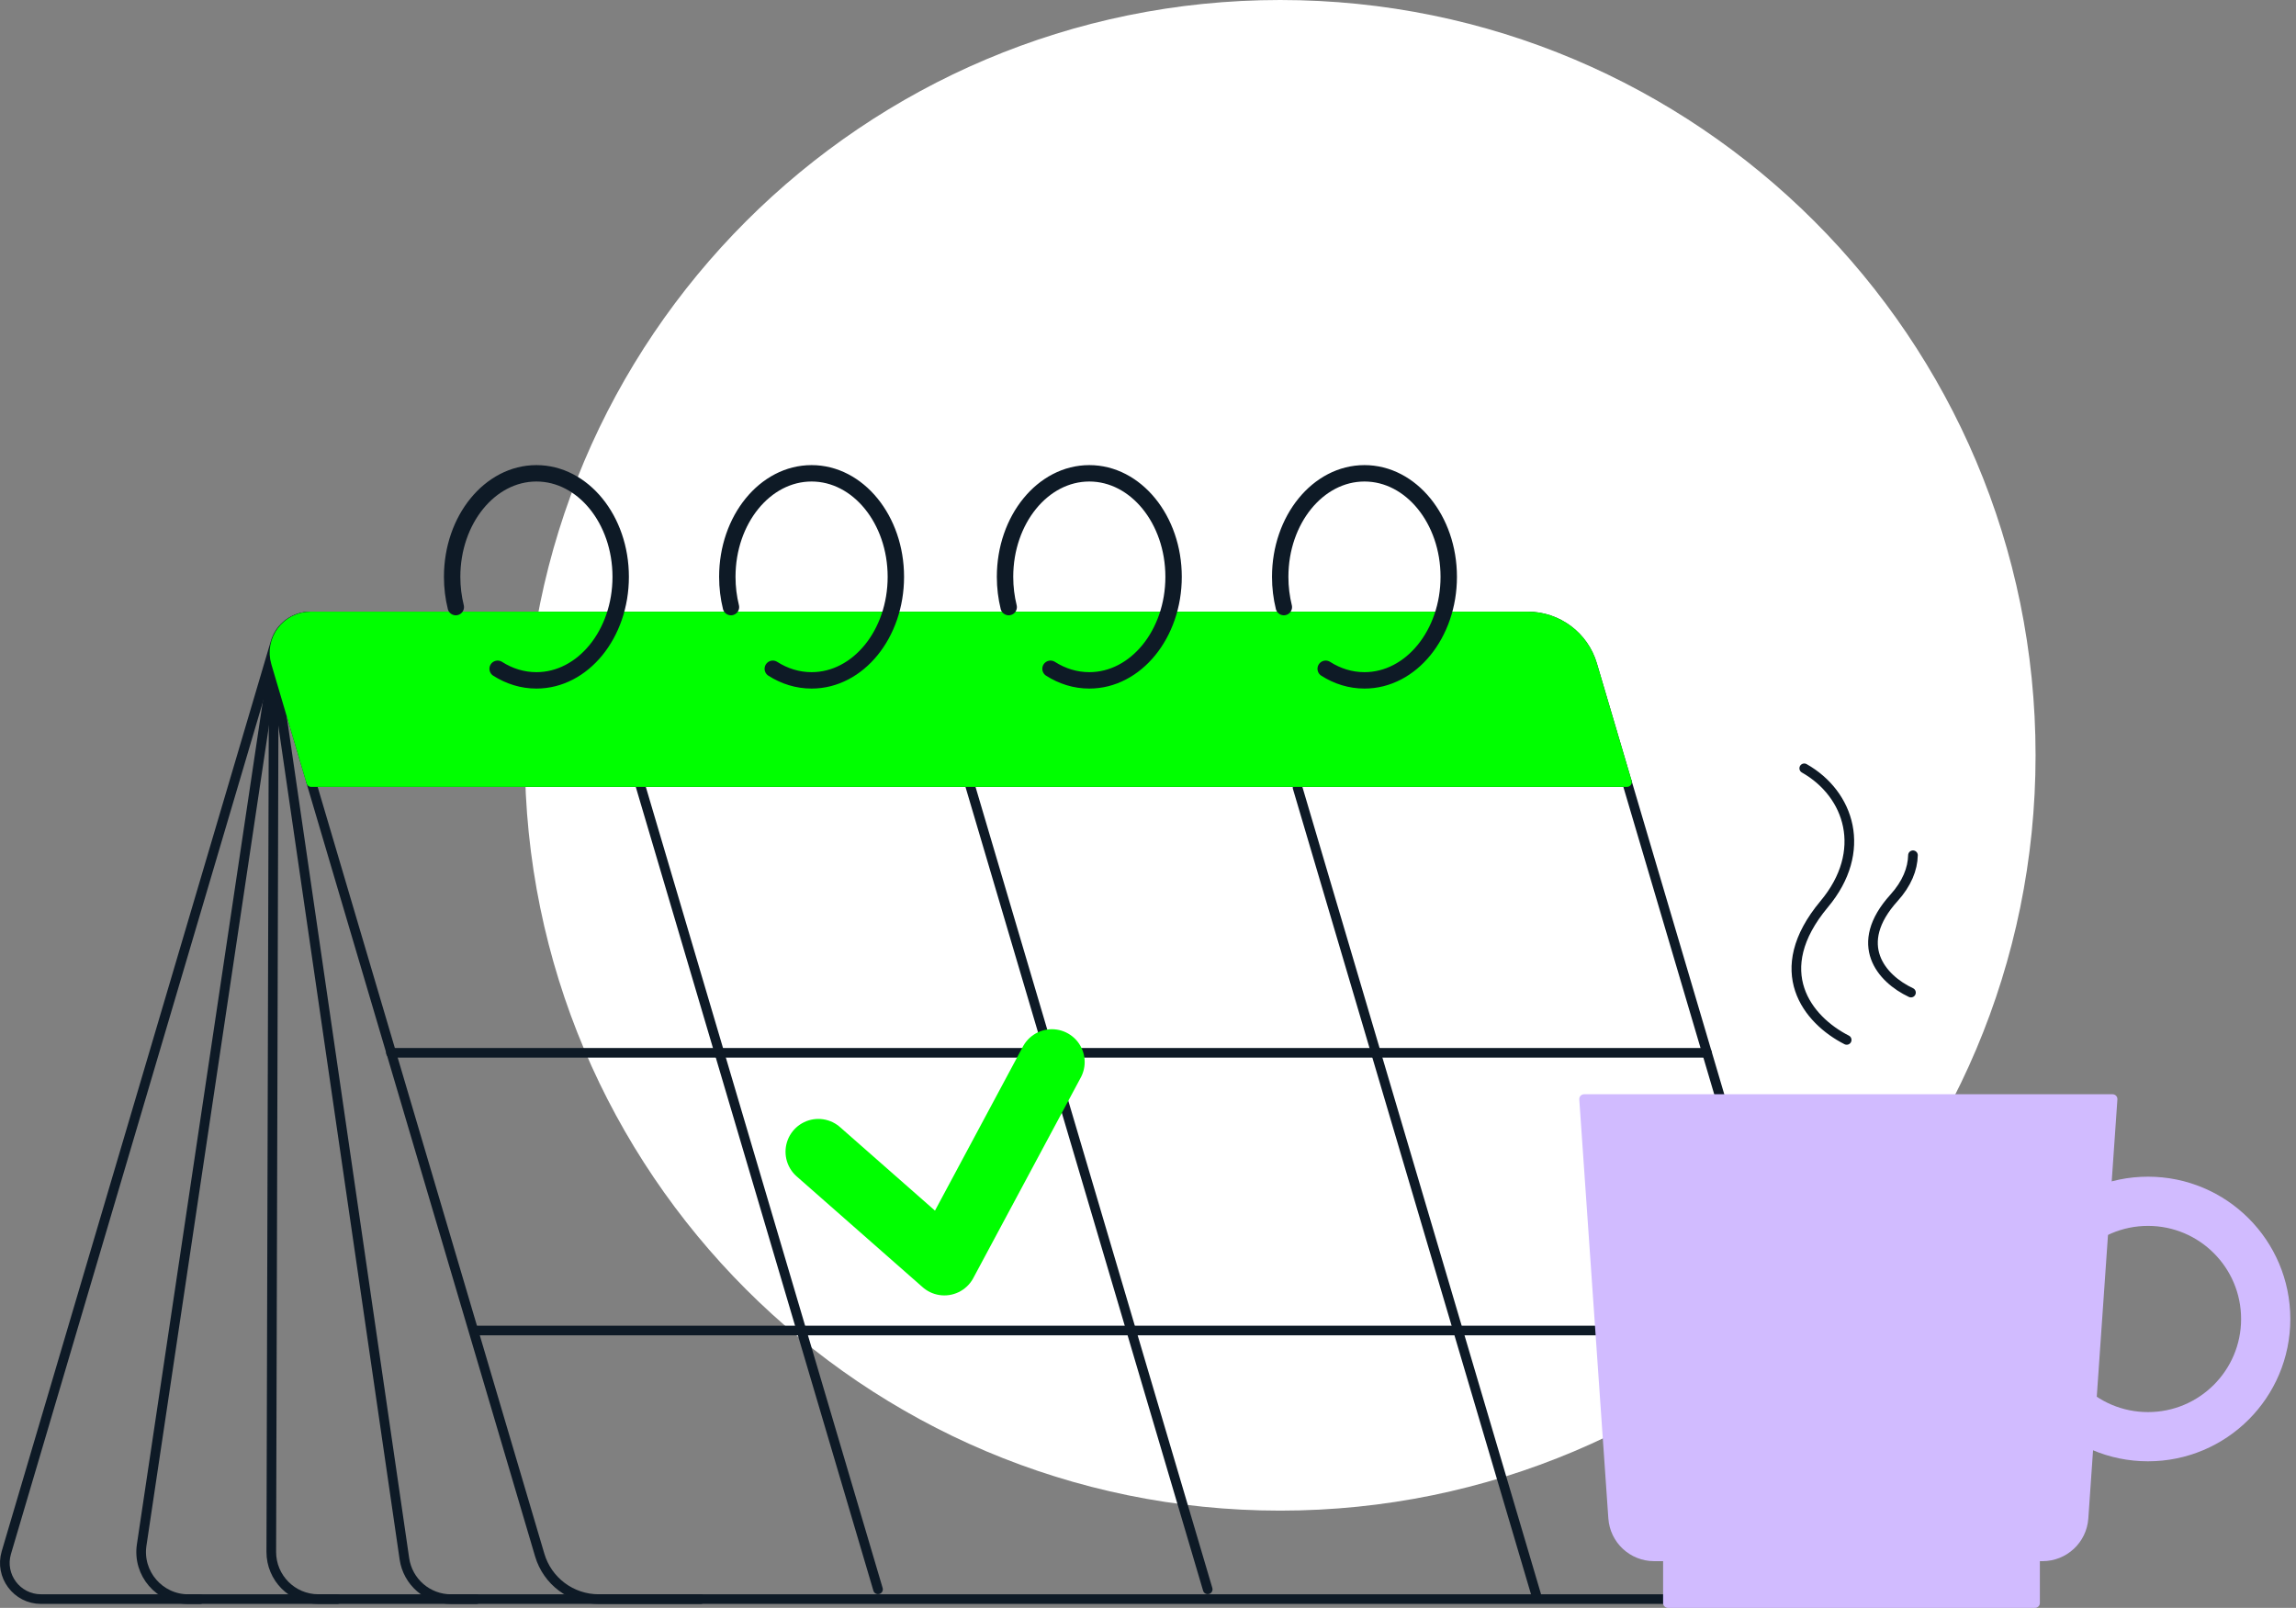
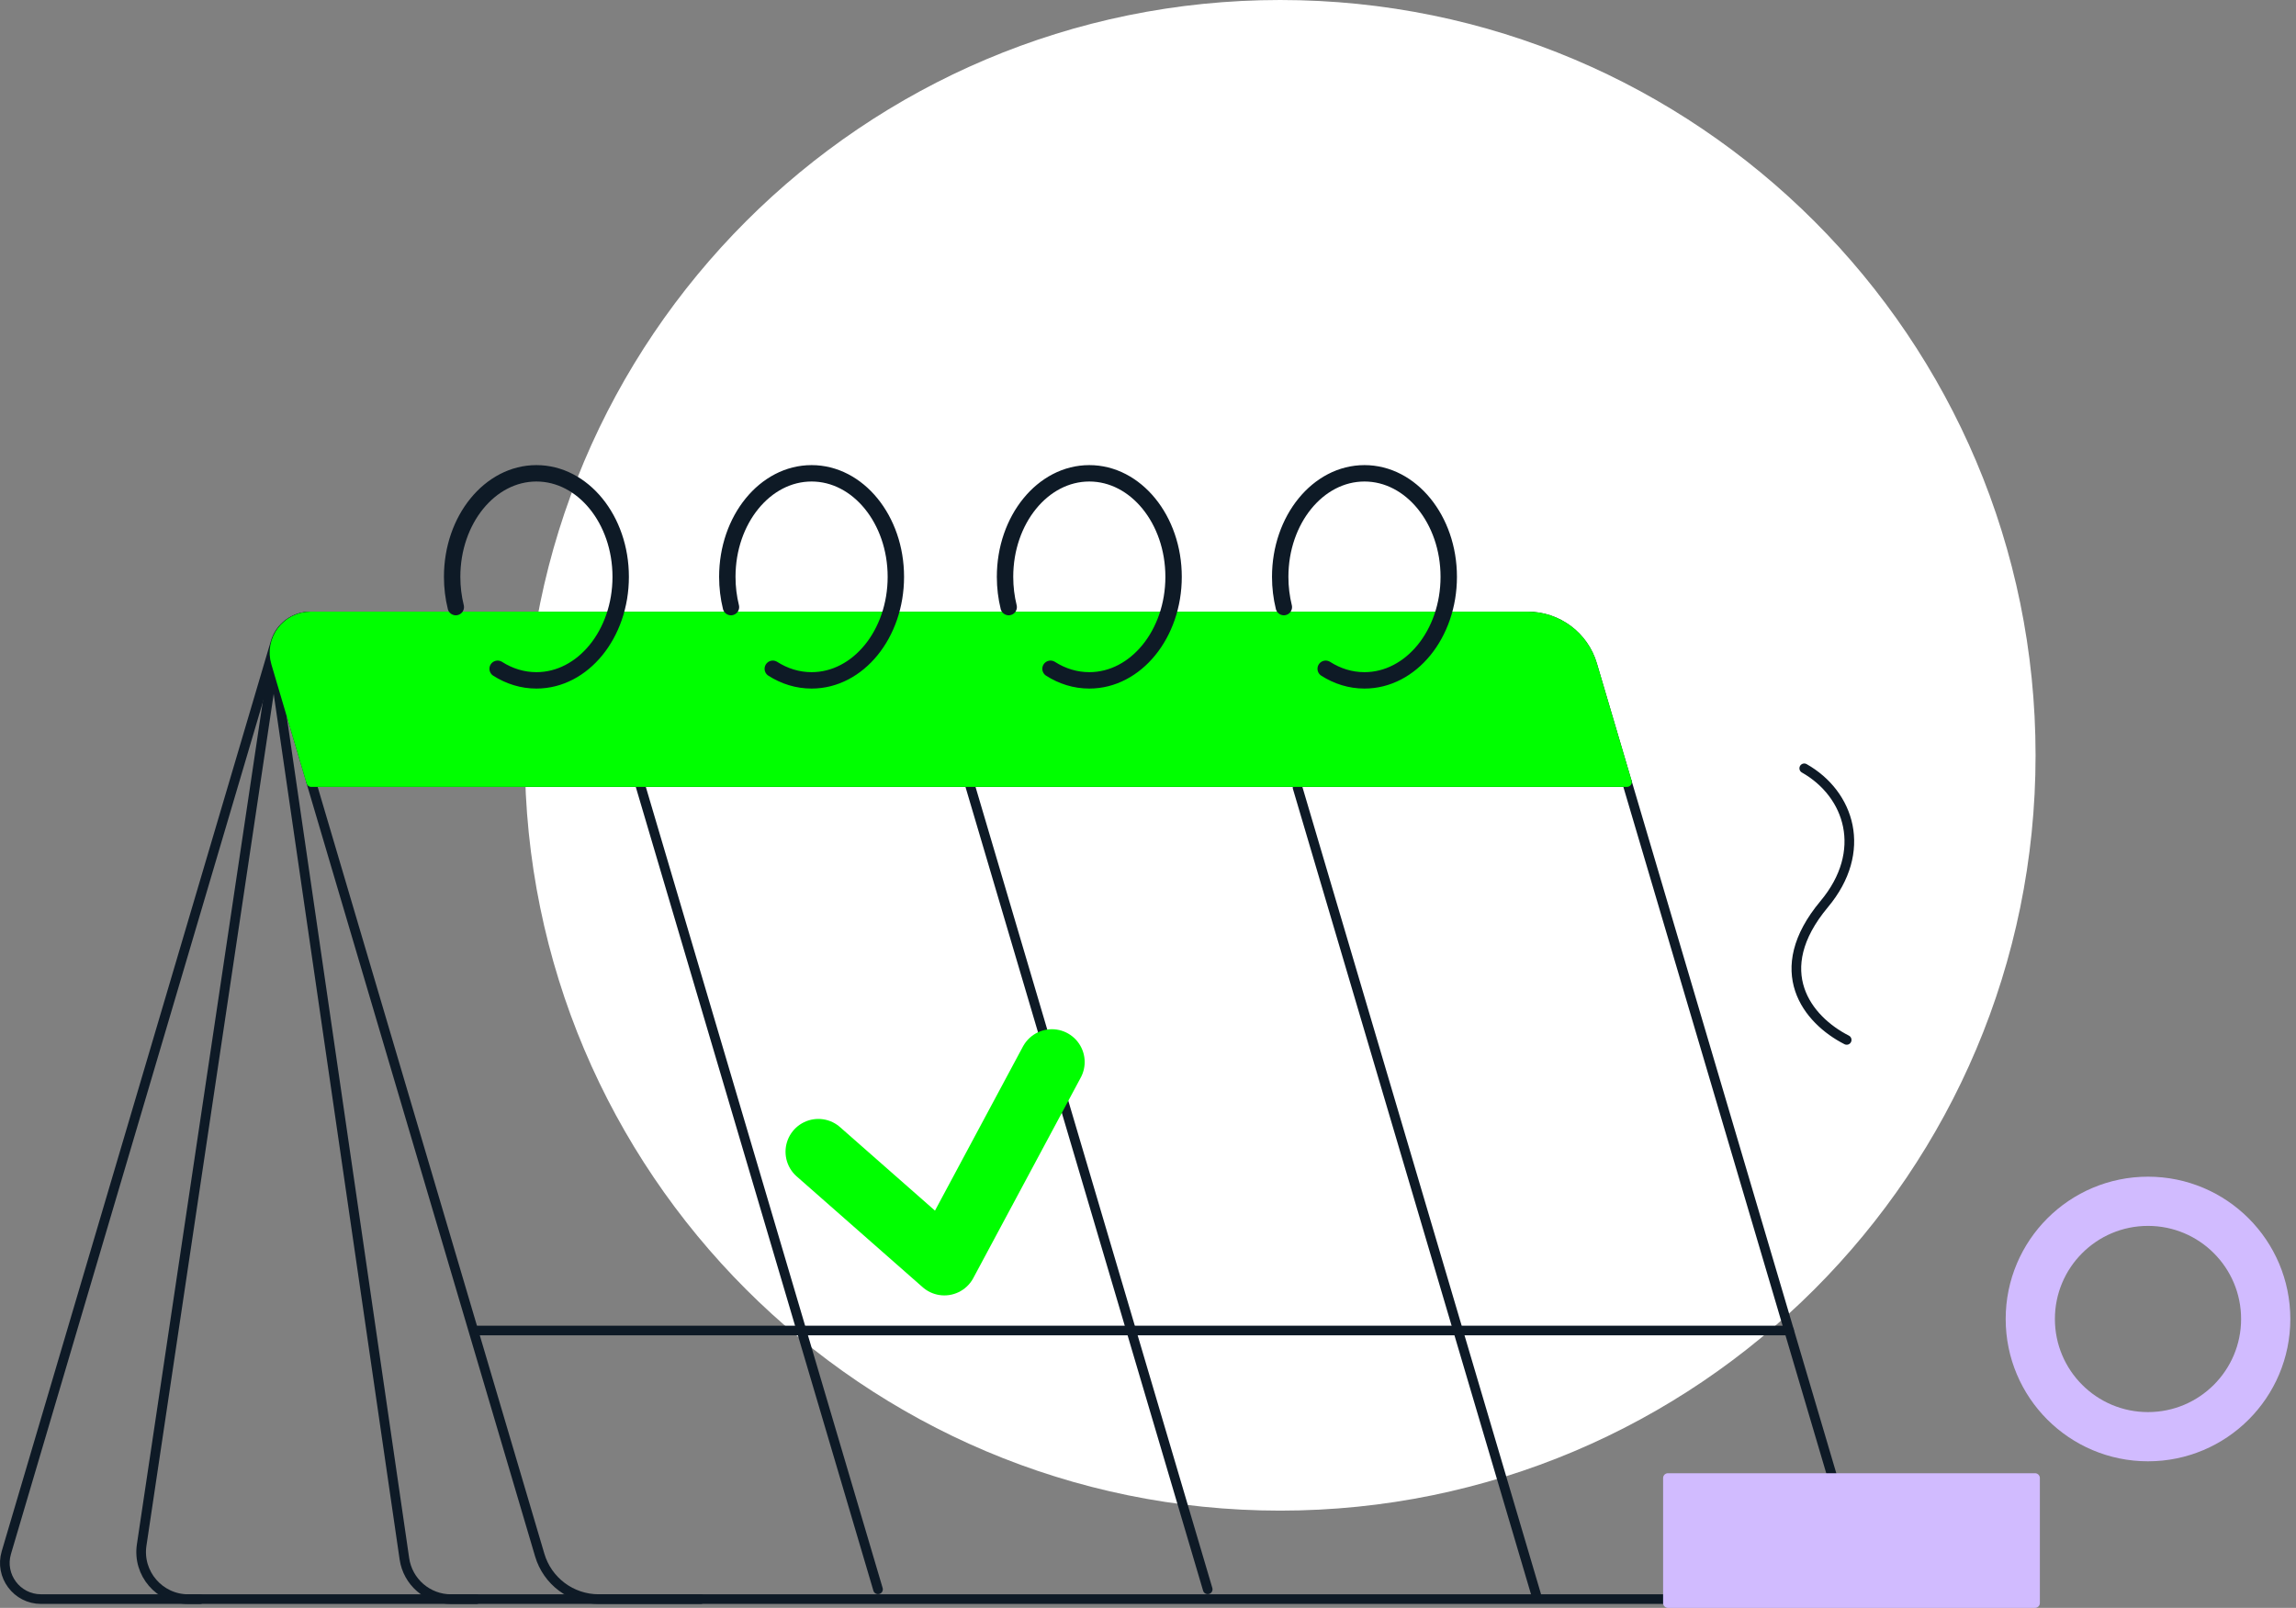
<svg xmlns="http://www.w3.org/2000/svg" width="297" height="208" viewBox="0 0 297 208" fill="none">
  <rect x="0" y="0" width="297" height="208" fill="#808080" stroke="none" />
  <g clip-path="url(#clip0_10068_3667)">
    <path d="M165.601 195.422C219.565 195.422 263.312 151.675 263.312 97.711C263.312 43.747 219.565 0 165.601 0C111.637 0 67.89 43.747 67.89 97.711C67.89 151.675 111.637 195.422 165.601 195.422Z" fill="white" />
    <path d="M235.435 206.867H77.441C73.918 206.867 70.815 204.549 69.817 201.17L35.7 85.757C34.813 82.76 37.063 79.751 40.187 79.751H197.617C201.475 79.751 204.871 82.289 205.967 85.991L239.922 200.86C240.81 203.857 238.56 206.867 235.435 206.867Z" stroke="#0E1A26" stroke-width="1.248" stroke-linecap="round" stroke-linejoin="round" />
    <path d="M113.575 205.602L82.705 101.171" stroke="#0E1A26" stroke-width="1.248" stroke-linecap="round" stroke-linejoin="round" />
    <path d="M156.224 205.602L125.354 101.171" stroke="#0E1A26" stroke-width="1.248" stroke-linecap="round" stroke-linejoin="round" />
    <path d="M198.716 206.319L167.847 101.888" stroke="#0E1A26" stroke-width="1.248" stroke-linecap="round" stroke-linejoin="round" />
    <path d="M173.718 79.751H40.119C38.044 79.751 36.218 81.113 35.632 83.104L0.819 200.86C-0.068 203.857 2.182 206.867 5.306 206.867H90.63" stroke="#0E1A26" stroke-width="1.248" stroke-linecap="round" stroke-linejoin="round" />
    <path d="M35.412 85.49L18.326 199.871C17.774 203.556 20.631 206.871 24.358 206.871H25.873" stroke="#0E1A26" stroke-width="1.248" stroke-linecap="round" stroke-linejoin="round" />
-     <path d="M35.412 85.49L35.093 200.754C35.085 204.129 37.819 206.867 41.189 206.867H43.621" stroke="#0E1A26" stroke-width="1.248" stroke-linecap="round" stroke-linejoin="round" />
    <path d="M35.412 85.49L52.311 201.65C52.748 204.646 55.316 206.871 58.343 206.871H61.616" stroke="#0E1A26" stroke-width="1.248" stroke-linecap="round" stroke-linejoin="round" />
    <path d="M40.255 101.171H210.454" stroke="#0E1A26" stroke-width="1.248" stroke-linecap="round" stroke-linejoin="round" />
-     <path d="M50.571 136.196H220.807" stroke="#0E1A26" stroke-width="1.248" stroke-linecap="round" stroke-linejoin="round" />
    <path d="M61.616 172.122H231.428" stroke="#0E1A26" stroke-width="1.248" stroke-linecap="round" stroke-linejoin="round" />
    <path d="M205.967 85.991C204.872 82.289 201.476 79.751 197.617 79.751H40.187C37.059 79.751 34.813 82.76 35.7 85.757L40.255 101.171H210.454L205.967 85.991Z" fill="#00FF00" stroke="#00FF00" stroke-width="1.248" stroke-linecap="round" stroke-linejoin="round" />
    <path d="M130.478 78.536C130.172 77.297 130.007 75.985 130.007 74.622C130.007 67.228 134.889 61.23 140.908 61.23C146.927 61.23 151.809 67.223 151.809 74.622C151.809 82.021 146.927 88.015 140.908 88.015C139.1 88.015 137.393 87.476 135.89 86.517" stroke="#0E1A26" stroke-width="2.122" stroke-linecap="round" stroke-linejoin="round" />
    <path d="M166.072 78.536C165.767 77.297 165.601 75.985 165.601 74.622C165.601 67.228 170.483 61.23 176.502 61.23C182.522 61.23 187.403 67.223 187.403 74.622C187.403 82.021 182.522 88.015 176.502 88.015C174.694 88.015 172.987 87.476 171.485 86.517" stroke="#0E1A26" stroke-width="2.122" stroke-linecap="round" stroke-linejoin="round" />
    <path d="M58.959 78.536C58.653 77.297 58.487 75.985 58.487 74.622C58.487 67.228 63.369 61.23 69.388 61.23C75.408 61.23 80.29 67.223 80.29 74.622C80.29 82.021 75.408 88.015 69.388 88.015C67.58 88.015 65.874 87.476 64.371 86.517" stroke="#0E1A26" stroke-width="2.122" stroke-linecap="round" stroke-linejoin="round" />
    <path d="M94.553 78.536C94.247 77.297 94.082 75.985 94.082 74.622C94.082 67.228 98.963 61.23 104.983 61.23C111.002 61.23 115.884 67.223 115.884 74.622C115.884 82.021 111.002 88.015 104.983 88.015C103.174 88.015 101.468 87.476 99.965 86.517" stroke="#0E1A26" stroke-width="2.122" stroke-linecap="round" stroke-linejoin="round" />
    <path d="M105.857 148.995L122.158 163.335L136.064 137.389" stroke="#00FF00" stroke-width="8.49" stroke-linecap="round" stroke-linejoin="round" />
-     <path d="M264.208 201.336H213.973C211.18 201.336 208.866 199.175 208.671 196.39L204.91 142.182H273.275L269.514 196.39C269.319 199.175 267.005 201.336 264.212 201.336H264.208Z" fill="#D1BBFF" stroke="#D1BBFF" stroke-width="1.248" stroke-linecap="round" stroke-linejoin="round" />
    <path d="M263.244 191.207H215.756V207.376H263.244V191.207Z" fill="#D1BBFF" stroke="#D1BBFF" stroke-width="1.248" stroke-linecap="round" stroke-linejoin="round" />
    <path d="M277.855 185.858C286.265 185.858 293.082 179.041 293.082 170.632C293.082 162.222 286.265 155.405 277.855 155.405C269.446 155.405 262.629 162.222 262.629 170.632C262.629 179.041 269.446 185.858 277.855 185.858Z" stroke="#D1BBFF" stroke-width="6.367" stroke-miterlimit="10" />
    <path d="M233.389 99.392C239.264 102.72 241.684 110.128 235.97 116.962C228.745 125.609 233.793 131.943 238.878 134.528" stroke="#0E1A26" stroke-width="1.248" stroke-linecap="round" stroke-linejoin="round" />
-     <path d="M247.453 110.641C247.415 112.411 246.663 114.313 244.999 116.151C239.54 122.183 243.356 126.602 247.194 128.406" stroke="#0E1A26" stroke-width="1.248" stroke-linecap="round" stroke-linejoin="round" />
  </g>
  <defs>
    <clipPath id="clip0_10068_3667">
      <rect width="296.27" height="208" fill="white" />
    </clipPath>
  </defs>
</svg>